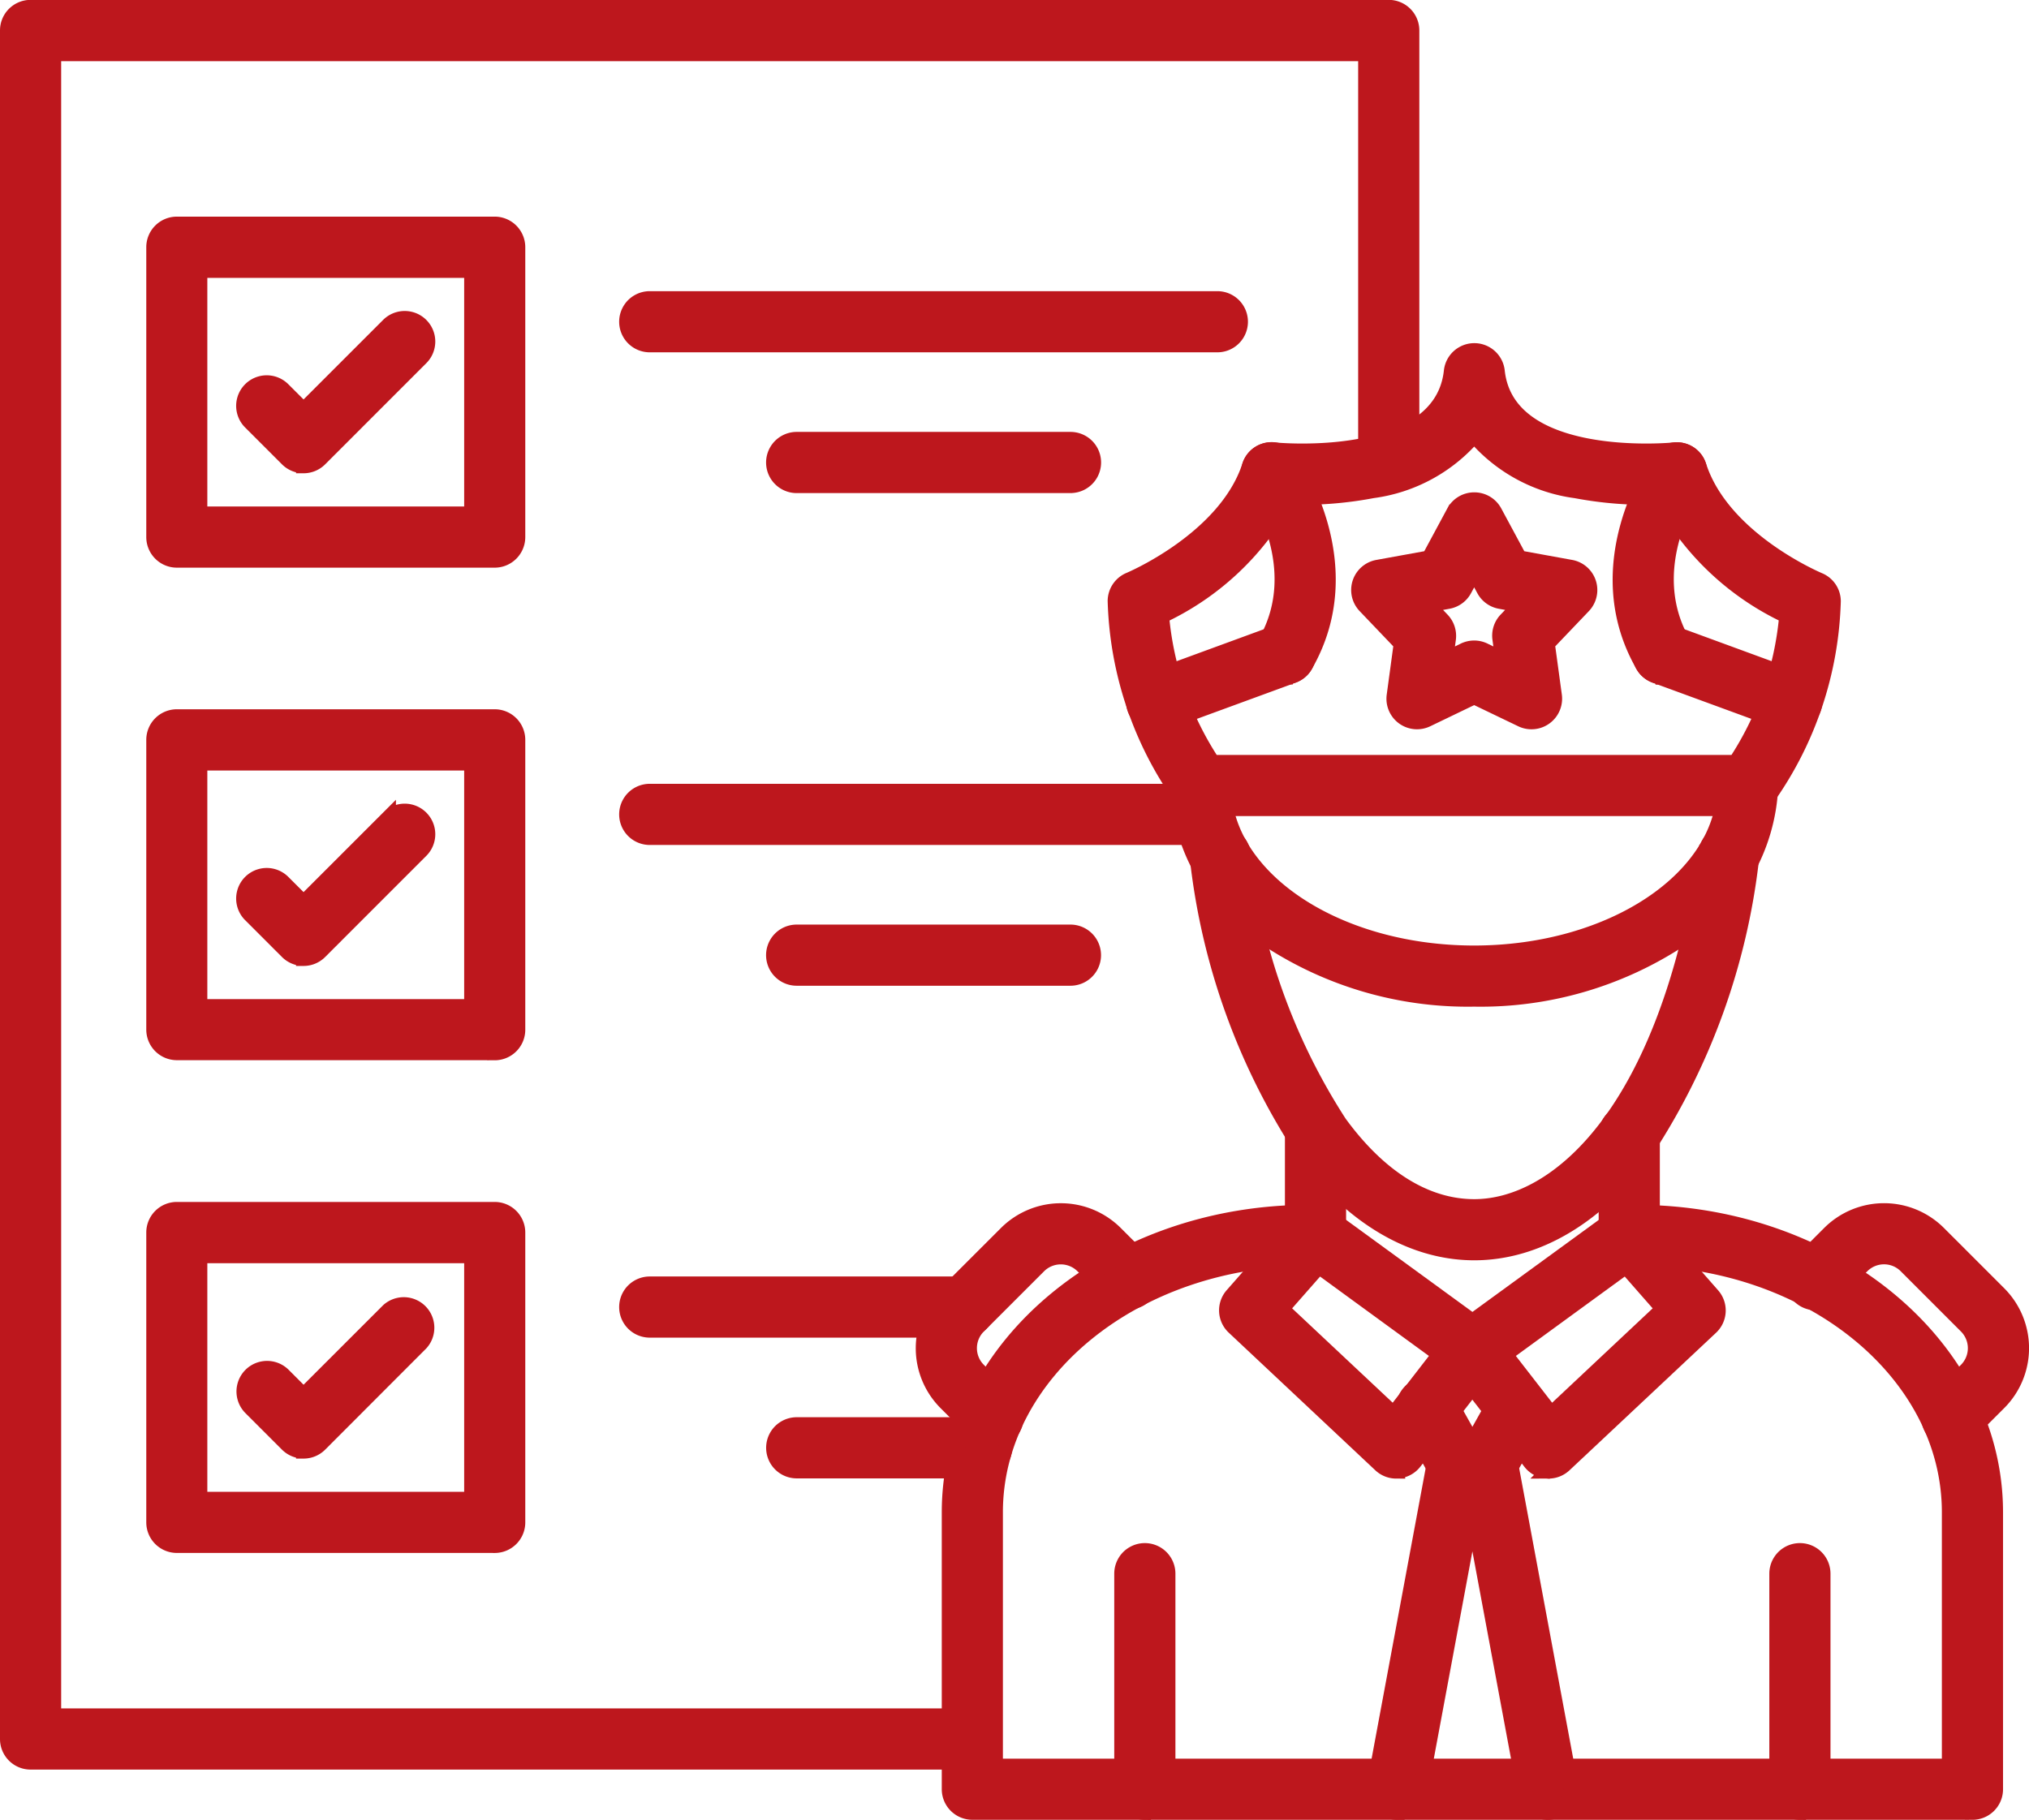
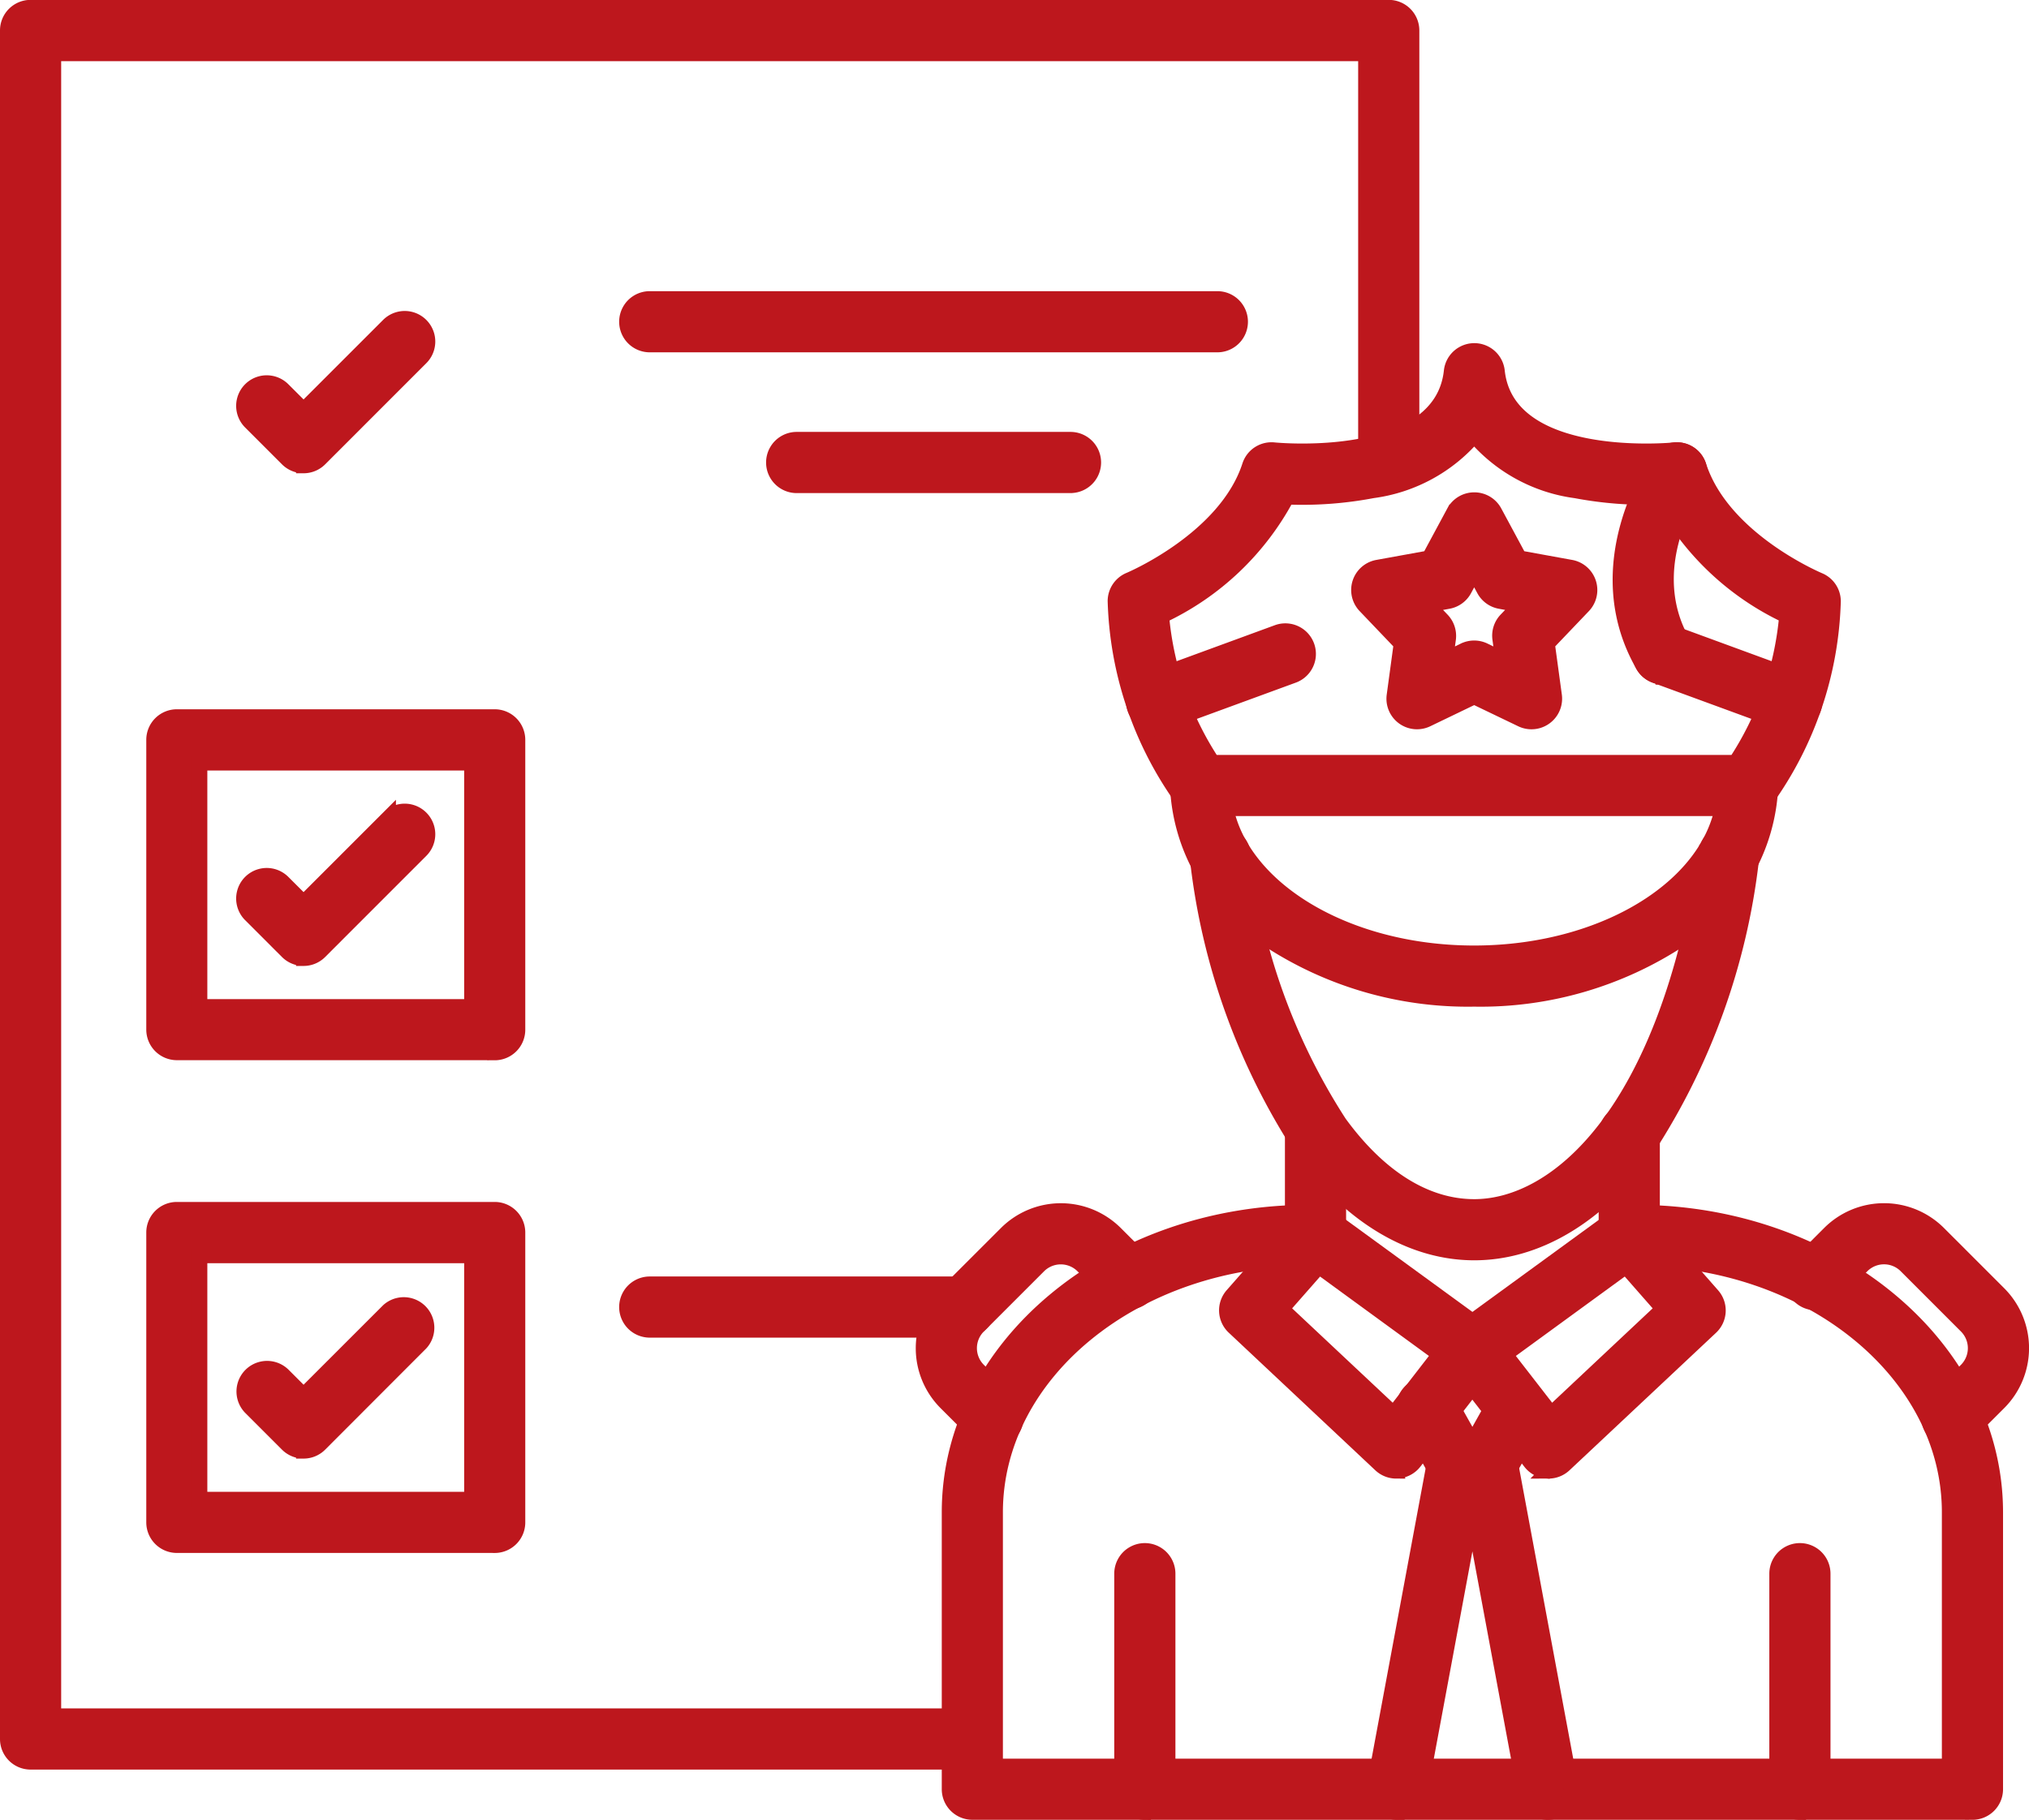
<svg xmlns="http://www.w3.org/2000/svg" width="67.439" height="60.502" viewBox="0 0 67.439 60.502">
  <g id="Customs_Clearance" data-name="Customs Clearance" transform="translate(-0.141 -0.454)">
    <g id="_430735616" transform="translate(0.391 0.704)">
      <path id="_430737512" d="M6.468,14.033a.767.767,0,0,1-.766-.766V6.1a.766.766,0,0,1,1.533,0v7.162a.766.766,0,0,1-.766.766Z" transform="translate(53.106 45.967)" fill="#bd171d" stroke="#bd171d" stroke-width="0.5" fill-rule="evenodd" />
      <path id="_430738016" d="M4.5,14.033a.767.767,0,0,1-.766-.766V6.1a.766.766,0,1,1,1.533,0v7.162a.766.766,0,0,1-.766.766Z" transform="translate(33.301 45.967)" fill="#bd171d" stroke="#bd171d" stroke-width="0.5" fill-rule="evenodd" />
      <path id="_430737800" d="M32.459,59.034H1.158a.766.766,0,0,1-.767-.766V1.471A.766.766,0,0,1,1.157.7H46.3a.767.767,0,0,1,.766.767V15.846a.766.766,0,1,1-1.533,0V2.237H1.924V57.5H32.459a.767.767,0,0,1,0,1.533h0Z" transform="translate(-0.391 -0.704)" fill="#bd171d" stroke="#bd171d" stroke-width="0.5" fill-rule="evenodd" />
-       <path id="_430737848" d="M2.363,10.992H11.4v-8.1H2.363Zm9.8,1.533H1.6a.767.767,0,0,1-.766-.766V2.121A.766.766,0,0,1,1.6,1.355H12.165a.767.767,0,0,1,.766.767v9.637A.767.767,0,0,1,12.165,12.525Z" transform="translate(4.028 5.847)" fill="#bd171d" stroke="#bd171d" stroke-width="0.5" fill-rule="evenodd" />
      <path id="_430737536" d="M21.881,3.111H3.015a.766.766,0,0,1,0-1.533H21.881a.766.766,0,0,1,0,1.533h0Z" transform="translate(18.331 8.102)" fill="#bd171d" stroke="#bd171d" stroke-width="0.5" fill-rule="evenodd" />
      <path id="_430737968" d="M12.555,3.534h-9.1A.766.766,0,1,1,3.457,2h9.1a.766.766,0,0,1,0,1.533Z" transform="translate(22.774 12.359)" fill="#bd171d" stroke="#bd171d" stroke-width="0.5" fill-rule="evenodd" />
      <path id="_430738088" d="M2.363,12.47H11.4v-8.1H2.363ZM12.165,14H1.6a.767.767,0,0,1-.766-.766V3.6A.766.766,0,0,1,1.6,2.834H12.165a.766.766,0,0,1,.766.766v9.637a.766.766,0,0,1-.766.766Z" transform="translate(4.028 20.746)" fill="#bd171d" stroke="#bd171d" stroke-width="0.5" fill-rule="evenodd" />
-       <path id="_430736840" d="M21.429,4.59H3.015a.766.766,0,0,1,0-1.533H21.429a.766.766,0,0,1,0,1.533Z" transform="translate(18.331 23.001)" fill="#bd171d" stroke="#bd171d" stroke-width="0.5" fill-rule="evenodd" />
-       <path id="_430737008" d="M12.555,5.013h-9.1a.766.766,0,1,1,0-1.533h9.1a.766.766,0,0,1,0,1.533Z" transform="translate(22.774 27.258)" fill="#bd171d" stroke="#bd171d" stroke-width="0.5" fill-rule="evenodd" />
      <path id="_430736816" d="M2.363,13.949H11.4v-8.1H2.363Zm9.8,1.533H1.6a.767.767,0,0,1-.766-.766V5.079A.766.766,0,0,1,1.6,4.313H12.165a.767.767,0,0,1,.766.767v9.637a.766.766,0,0,1-.766.766Z" transform="translate(4.028 35.646)" fill="#bd171d" stroke="#bd171d" stroke-width="0.5" fill-rule="evenodd" />
      <path id="_430737344" d="M13.493,6.069H3.015a.766.766,0,0,1,0-1.533H13.493a.766.766,0,0,1,0,1.533Z" transform="translate(18.331 37.901)" fill="#bd171d" stroke="#bd171d" stroke-width="0.5" fill-rule="evenodd" />
-       <path id="_430736696" d="M9.6,6.492H3.457a.766.766,0,1,1,0-1.533H9.6a.766.766,0,0,1,0,1.533Z" transform="translate(22.774 42.157)" fill="#bd171d" stroke="#bd171d" stroke-width="0.5" fill-rule="evenodd" />
      <path id="_430736720" d="M5.455,11.946a.766.766,0,0,1-.543-.224L3.889,10.7a2.567,2.567,0,0,1,0-3.625L5.9,5.065a2.569,2.569,0,0,1,3.625,0l.977.976A.767.767,0,0,1,9.414,7.126l-.975-.977a1.037,1.037,0,0,0-1.458,0L4.974,8.156a1.032,1.032,0,0,0,0,1.458L6,10.637a.766.766,0,0,1-.541,1.308Z" transform="translate(27.298 35.685)" fill="#bd171d" stroke="#bd171d" stroke-width="0.5" fill-rule="evenodd" />
      <path id="_430737296" d="M11.019,11.947a.766.766,0,0,1-.542-1.308L11.5,9.615a1.034,1.034,0,0,0,0-1.458L9.494,6.15a1.033,1.033,0,0,0-1.459,0l-.975.976A.767.767,0,1,1,5.976,6.043l.977-.977a2.566,2.566,0,0,1,3.625,0l2.007,2.007a2.568,2.568,0,0,1,0,3.626l-1.023,1.023a.765.765,0,0,1-.542.225Z" transform="translate(53.606 35.684)" fill="#bd171d" stroke="#bd171d" stroke-width="0.5" fill-rule="evenodd" />
      <path id="_430737200" d="M6.961,15.425H24.337a10.556,10.556,0,0,0,1.7-4.872A9.1,9.1,0,0,1,21.872,6.6a12.556,12.556,0,0,1-2.846-.209A5.356,5.356,0,0,1,15.65,4.548a5.355,5.355,0,0,1-3.376,1.841A12.547,12.547,0,0,1,9.428,6.6a9.1,9.1,0,0,1-4.17,3.956,10.57,10.57,0,0,0,1.7,4.872Zm17.781,1.533H6.558a.767.767,0,0,1-.612-.305,11.889,11.889,0,0,1-2.229-6.6.768.768,0,0,1,.475-.7c.032-.013,3.208-1.353,3.995-3.8A.765.765,0,0,1,9,5.035c.055.005,5.551.543,5.891-2.616a.767.767,0,0,1,1.525,0c.339,3.159,5.835,2.621,5.891,2.616a.767.767,0,0,1,.81.527c.791,2.458,3.961,3.784,3.993,3.8a.763.763,0,0,1,.475.7,11.88,11.88,0,0,1-2.227,6.6.766.766,0,0,1-.612.305Z" transform="translate(33.099 9.673)" fill="#bd171d" stroke="#bd171d" stroke-width="0.5" fill-rule="evenodd" />
      <path id="_430736888" d="M13.761,10.838A12.088,12.088,0,0,1,6.894,8.845,6.279,6.279,0,0,1,3.9,3.737a.766.766,0,0,1,1.533,0c0,3.071,3.735,5.569,8.326,5.569s8.326-2.5,8.326-5.569a.766.766,0,0,1,1.533,0,6.28,6.28,0,0,1-2.991,5.108A12.089,12.089,0,0,1,13.761,10.838Z" transform="translate(34.987 22.128)" fill="#bd171d" stroke="#bd171d" stroke-width="0.5" fill-rule="evenodd" />
      <path id="_430737056" d="M6.752,5.682l.472.495a.77.77,0,0,1,.206.633l-.093.678.617-.3a.766.766,0,0,1,.665,0l.616.3-.092-.678a.765.765,0,0,1,.2-.633l.474-.495L9.15,5.56a.764.764,0,0,1-.538-.391l-.325-.6-.324.6a.766.766,0,0,1-.538.391l-.673.122ZM6.388,9.563a.766.766,0,0,1-.76-.869l.234-1.724-1.2-1.257a.766.766,0,0,1,.416-1.284l1.713-.311.825-1.532a.764.764,0,0,1,.674-.4h0a.765.765,0,0,1,.675.4l.825,1.532,1.711.311a.767.767,0,0,1,.417,1.284l-1.2,1.257.235,1.724a.768.768,0,0,1-1.093.794L8.287,8.732l-1.567.755a.774.774,0,0,1-.333.076Z" transform="translate(40.461 14.182)" fill="#bd171d" stroke="#bd171d" stroke-width="0.5" fill-rule="evenodd" />
-       <path id="_430736792" d="M5.337,9.583a.766.766,0,0,1-.663-1.149c1.431-2.486-.345-5.087-.42-5.2a.766.766,0,0,1,1.253-.882c.1.141,2.419,3.5.495,6.843a.763.763,0,0,1-.665.384Z" transform="translate(37.134 12.672)" fill="#bd171d" stroke="#bd171d" stroke-width="0.5" fill-rule="evenodd" />
      <path id="_430735904" d="M6.657,9.584A.764.764,0,0,1,5.993,9.2c-1.925-3.344.4-6.7.495-6.843a.766.766,0,0,1,1.253.882c-.078.113-1.851,2.712-.42,5.2a.767.767,0,0,1-.664,1.149h0Z" transform="translate(48.368 12.671)" fill="#bd171d" stroke="#bd171d" stroke-width="0.5" fill-rule="evenodd" />
      <path id="_430736432" d="M4.538,5.68a.767.767,0,0,1-.265-1.486L8.557,2.623a.766.766,0,1,1,.527,1.439L4.8,5.632a.761.761,0,0,1-.264.047Z" transform="translate(33.651 18.147)" fill="#bd171d" stroke="#bd171d" stroke-width="0.5" fill-rule="evenodd" />
      <path id="_430736384" d="M10.341,5.68a.76.76,0,0,1-.264-.047L5.793,4.062a.766.766,0,0,1,.528-1.439L10.6,4.193a.766.766,0,0,1-.264,1.486Z" transform="translate(48.967 18.147)" fill="#bd171d" stroke="#bd171d" stroke-width="0.5" fill-rule="evenodd" />
      <path id="_430736360" d="M37.226,24.265H3.985a.767.767,0,0,1-.767-.766V14.293c0-5.5,5.363-9.972,11.955-9.972h.217a.766.766,0,0,1,0,1.533h-.217C9.426,5.854,4.75,9.64,4.75,14.294v8.439H36.459V14.293c0-4.653-4.676-8.439-10.423-8.439h-.217a.766.766,0,1,1,0-1.533h.217c6.592,0,11.956,4.474,11.956,9.972V23.5a.767.767,0,0,1-.766.766Z" transform="translate(28.084 35.734)" fill="#bd171d" stroke="#bd171d" stroke-width="0.5" fill-rule="evenodd" />
      <path id="_430736552" d="M5.014,9.026a.767.767,0,0,1-.766-.766V4.773a.766.766,0,0,1,1.533,0V8.259a.767.767,0,0,1-.766.766Z" transform="translate(38.46 32.563)" fill="#bd171d" stroke="#bd171d" stroke-width="0.5" fill-rule="evenodd" />
      <path id="_430736144" d="M5.956,8.9a.767.767,0,0,1-.767-.766V4.785a.766.766,0,1,1,1.533,0V8.138a.767.767,0,0,1-.766.766Z" transform="translate(47.947 32.684)" fill="#bd171d" stroke="#bd171d" stroke-width="0.5" fill-rule="evenodd" />
      <path id="_430736048" d="M13.17,17.158c-2.085,0-4.117-1.213-5.721-3.415A22.221,22.221,0,0,1,3.971,4.1a.766.766,0,1,1,1.516-.229,20.745,20.745,0,0,0,3.2,8.969c1.327,1.821,2.877,2.785,4.482,2.785h0c2.733,0,6.389-3.089,7.7-11.792a.766.766,0,1,1,1.516.228A22.286,22.286,0,0,1,18.9,13.73c-1.607,2.21-3.643,3.428-5.732,3.428h0Z" transform="translate(35.582 24.241)" fill="#bd171d" stroke="#bd171d" stroke-width="0.5" fill-rule="evenodd" />
      <path id="_430736600" d="M5.881,7.529,9.6,11.02,11.13,9.044,7.12,6.119Zm3.807,5.393a.765.765,0,0,1-.524-.208L4.292,8.138A.766.766,0,0,1,4.24,7.074L6.429,4.582a.766.766,0,0,1,1.027-.114l5.215,3.8a.767.767,0,0,1,.154,1.089l-2.532,3.265a.766.766,0,0,1-.546.295l-.06,0Z" transform="translate(36.469 35.734)" fill="#bd171d" stroke="#bd171d" stroke-width="0.5" fill-rule="evenodd" />
      <path id="_430736288" d="M6.574,9.044,8.106,11.02l3.718-3.491-1.238-1.41L6.574,9.044Zm1.442,3.878-.06,0a.765.765,0,0,1-.545-.295L4.879,9.36a.766.766,0,0,1,.154-1.089l5.215-3.8a.766.766,0,0,1,1.027.114l2.189,2.492a.766.766,0,0,1-.052,1.065L8.541,12.714a.766.766,0,0,1-.525.208Z" transform="translate(43.204 35.734)" fill="#bd171d" stroke="#bd171d" stroke-width="0.5" fill-rule="evenodd" />
      <path id="_430736240" d="M7.346,8.192H6.372A.767.767,0,0,1,5.7,7.8L4.681,5.983a.767.767,0,1,1,1.337-.751l.8,1.428H6.9l.8-1.428a.767.767,0,0,1,1.337.751L8.013,7.8a.766.766,0,0,1-.668.391Z" transform="translate(41.83 40.964)" fill="#bd171d" stroke="#bd171d" stroke-width="0.5" fill-rule="evenodd" />
      <path id="_430735448" d="M5.26,17.382a.767.767,0,0,1-.755-.907L6.523,5.631a.767.767,0,0,1,.894-.613.755.755,0,0,1,.347.162.767.767,0,0,1,1.242.451l2.018,10.844a.766.766,0,1,1-1.507.281L7.764,7.342,6.012,16.755a.766.766,0,0,1-.752.626Z" transform="translate(40.925 42.618)" fill="#bd171d" stroke="#bd171d" stroke-width="0.5" fill-rule="evenodd" />
      <path id="_430735592" d="M3.09,6.532a.761.761,0,0,1-.542-.224L1.324,5.084A.766.766,0,0,1,2.407,4l.683.682,2.82-2.82A.766.766,0,0,1,6.993,2.946L3.632,6.308a.763.763,0,0,1-.542.225Z" transform="translate(6.75 8.701)" fill="#bd171d" stroke="#bd171d" stroke-width="0.5" fill-rule="evenodd" />
      <path id="_430735304" d="M3.09,8.011a.76.76,0,0,1-.542-.224L1.324,6.563A.766.766,0,0,1,2.407,5.479l.683.682,2.82-2.82A.766.766,0,0,1,6.993,4.425L3.632,7.787a.763.763,0,0,1-.542.225Z" transform="translate(6.75 23.601)" fill="#bd171d" stroke="#bd171d" stroke-width="0.5" fill-rule="evenodd" />
      <path id="_430735688" d="M3.09,9.49a.761.761,0,0,1-.542-.224L1.324,8.042A.767.767,0,0,1,2.409,6.958l.681.681L5.91,4.82A.766.766,0,0,1,6.993,5.9L3.632,9.266a.763.763,0,0,1-.542.225Z" transform="translate(6.75 38.5)" fill="#bd171d" stroke="#bd171d" stroke-width="0.5" fill-rule="evenodd" />
    </g>
  </g>
</svg>